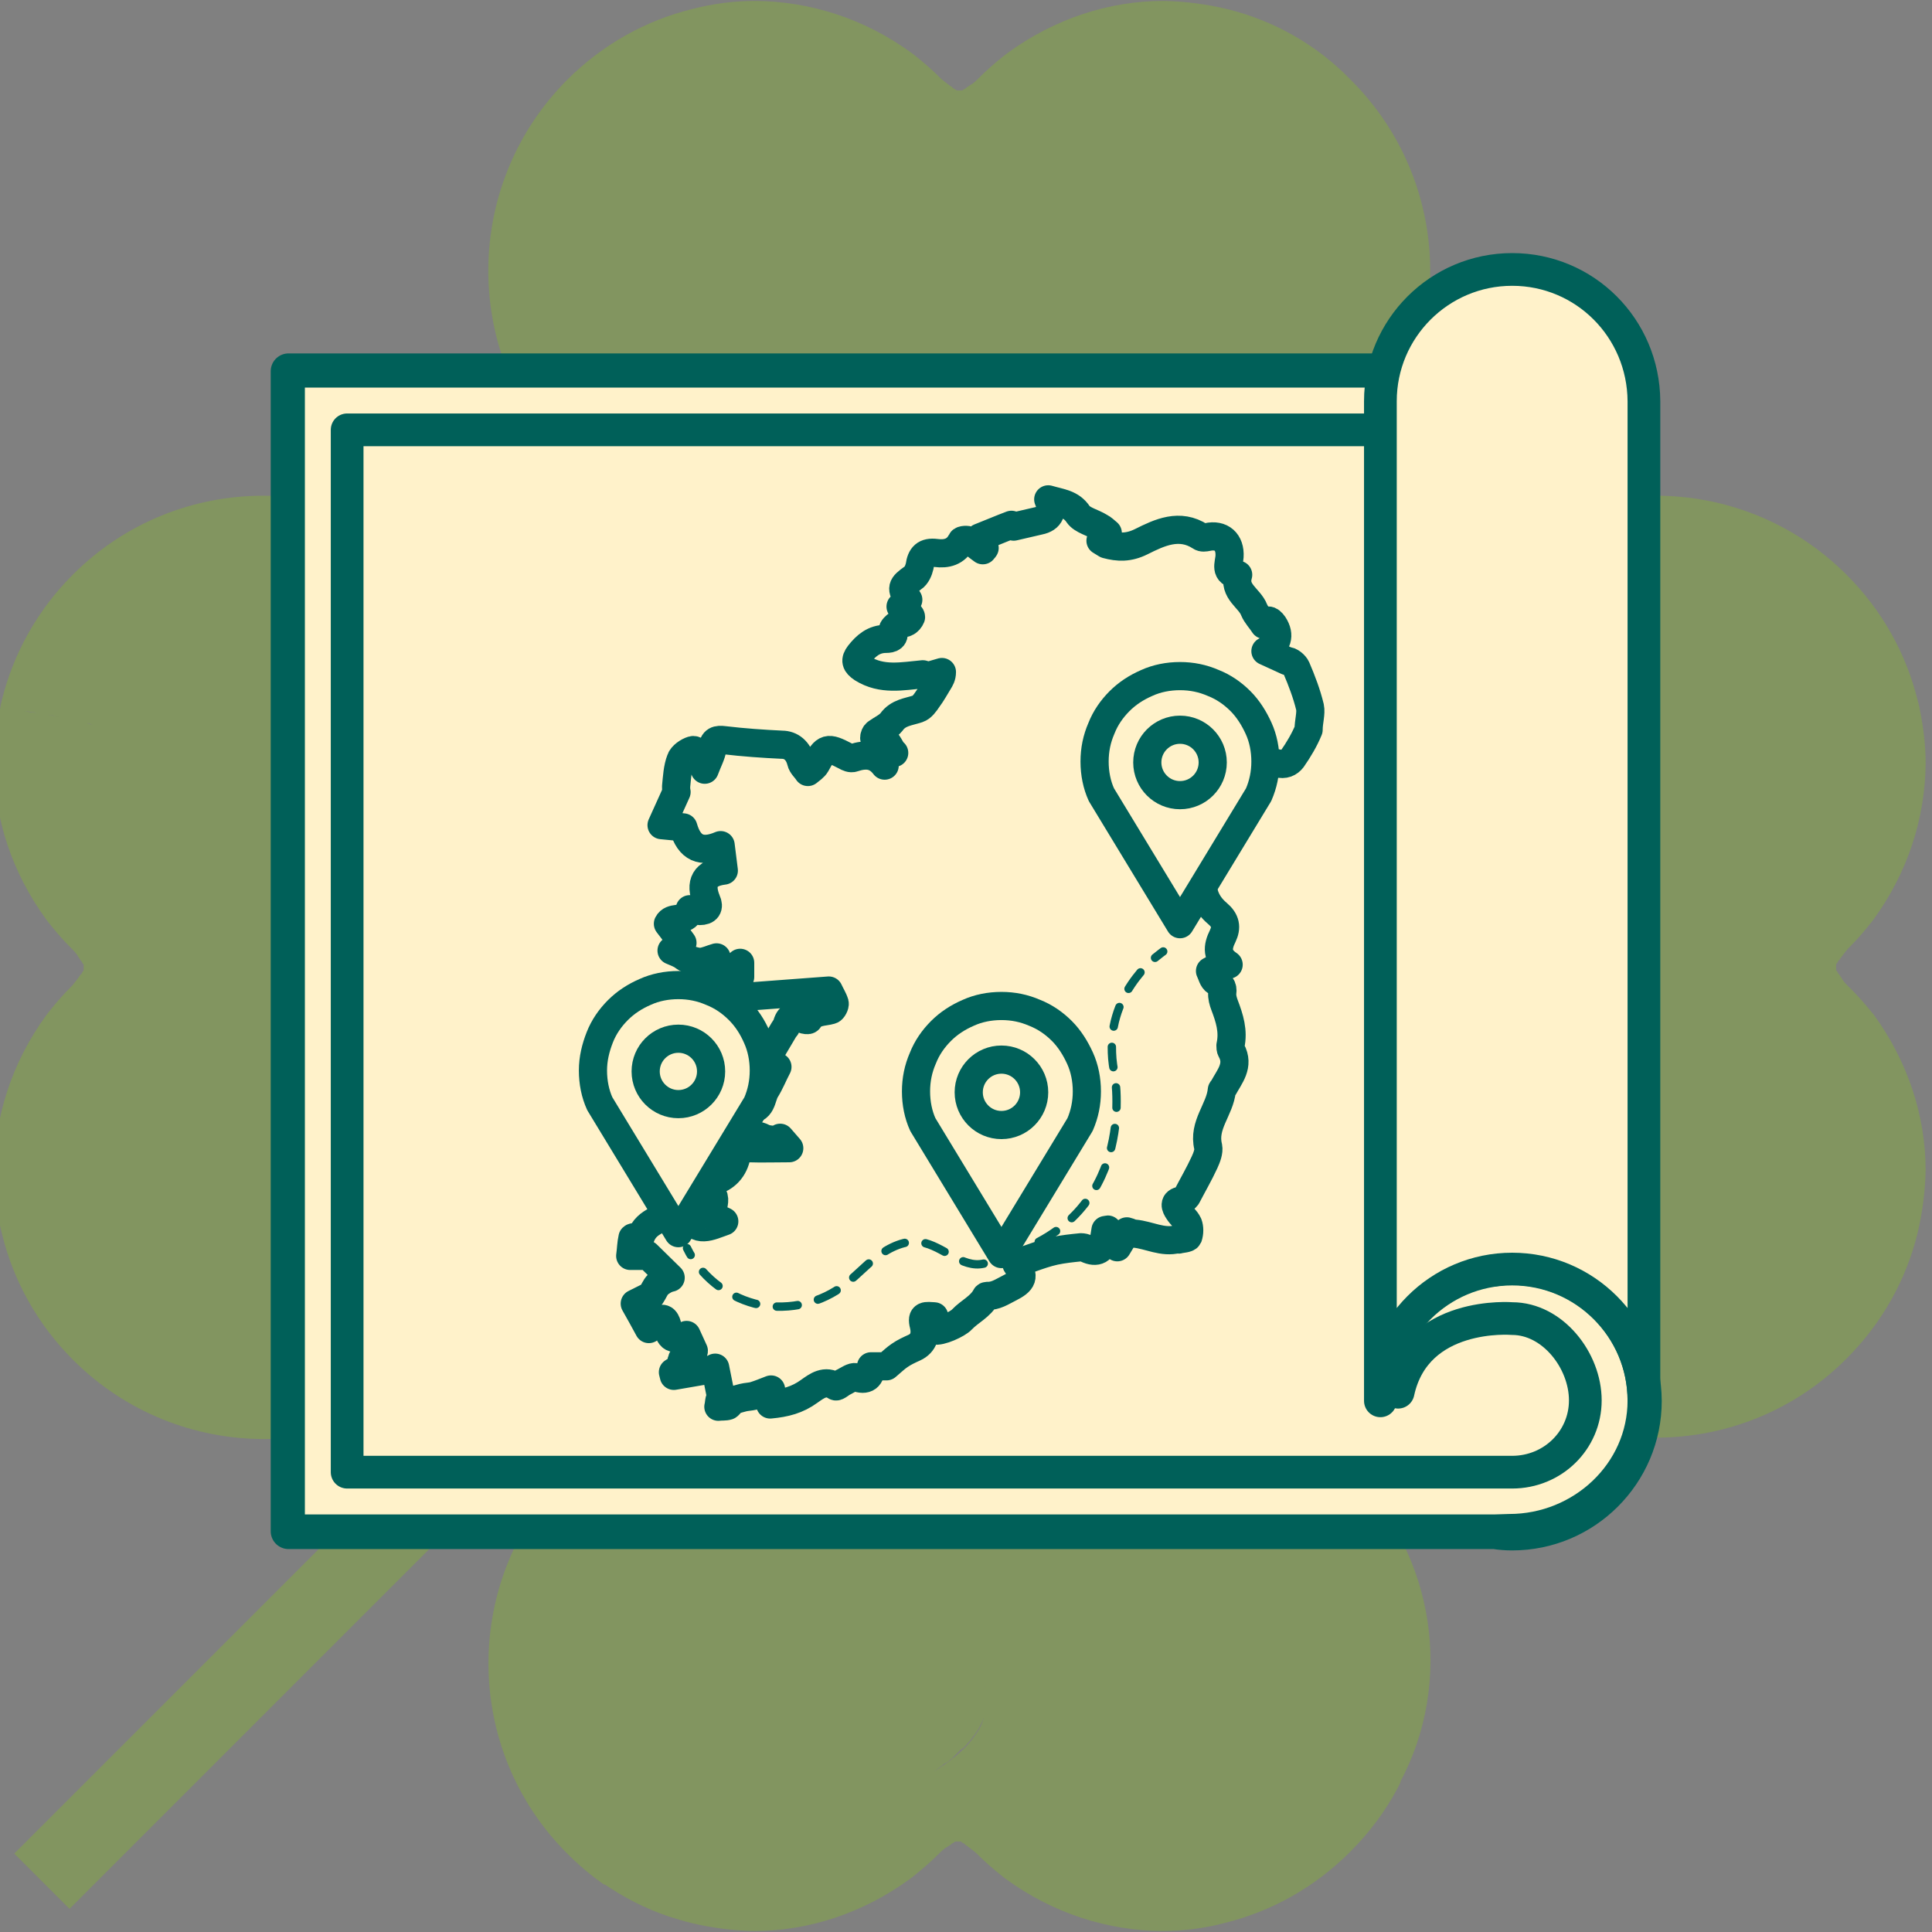
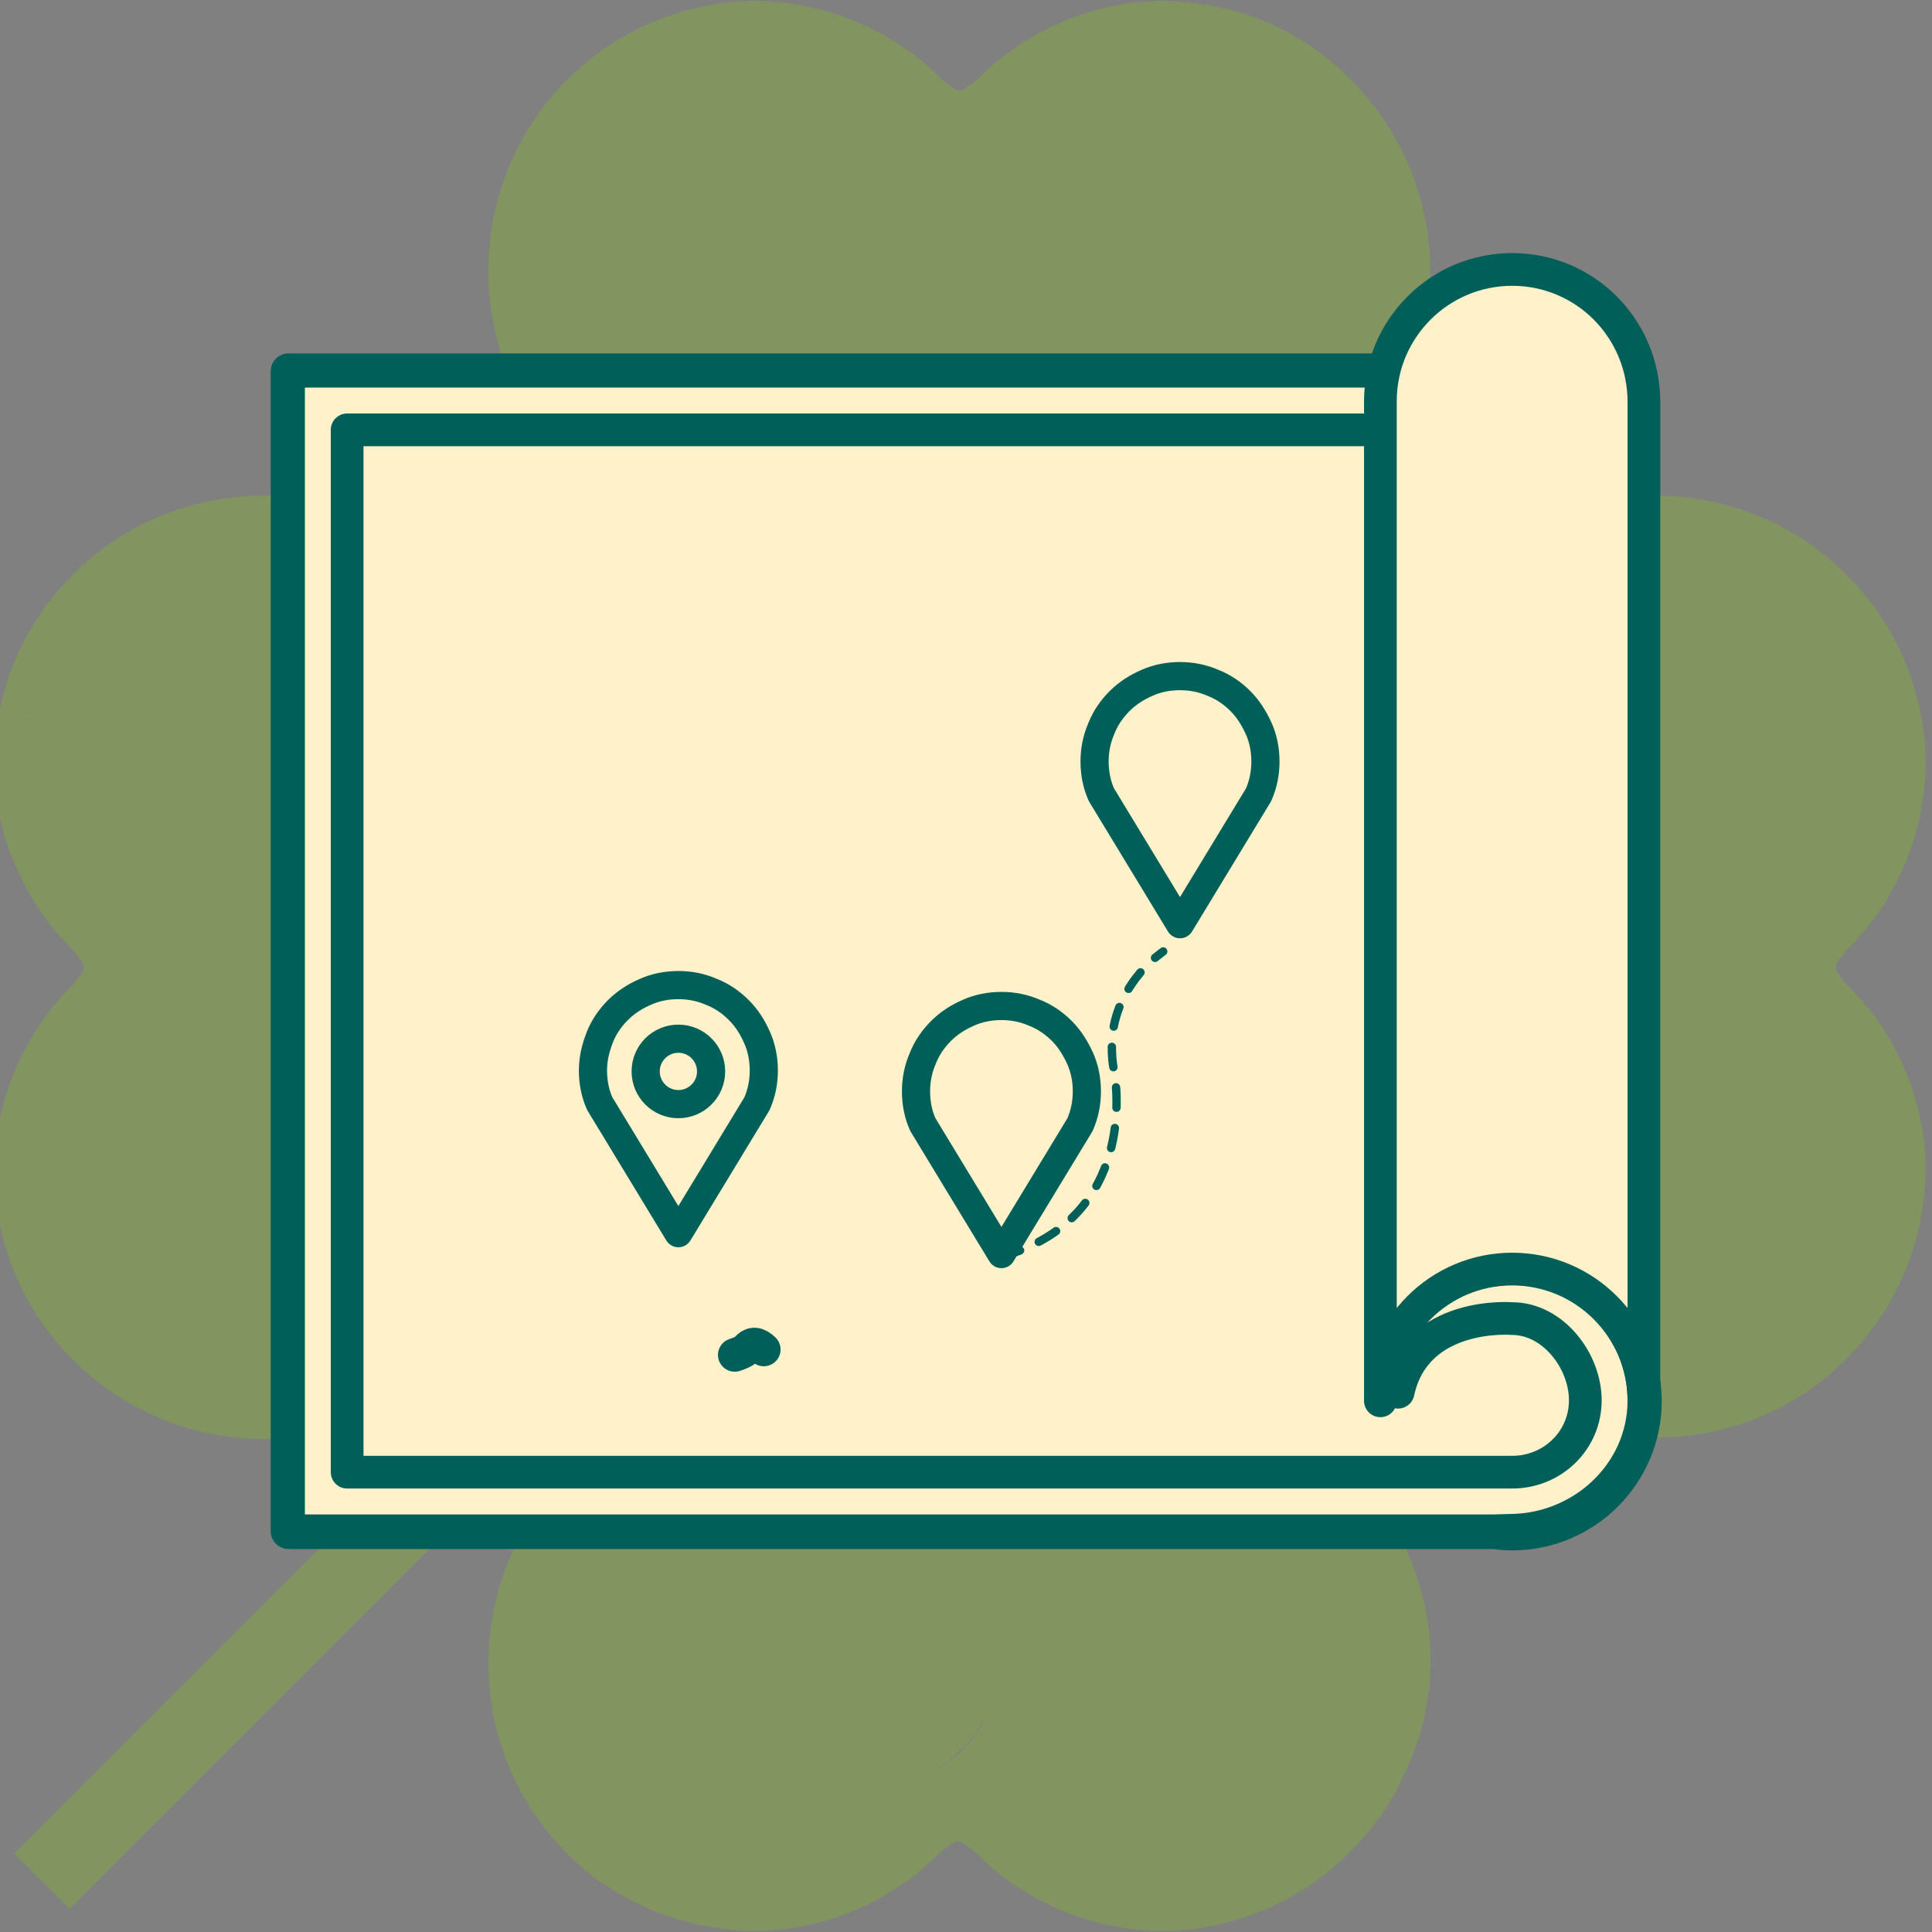
<svg xmlns="http://www.w3.org/2000/svg" version="1.1" id="Layer_1" x="0px" y="0px" viewBox="0 0 425.2 425.2" style="enable-background:new 0 0 425.2 425.2;" xml:space="preserve">
  <rect x="0" y="0" width="425.2" height="425.2" fill="#808080" stroke="none" />
  <style type="text/css">
	.st0{opacity:0.35;}
	.st1{fill:#86BC25;}
	.st2{fill:#FFFFFF;stroke:#006059;stroke-width:7.841;stroke-linecap:round;stroke-linejoin:round;stroke-miterlimit:10;}
	.st3{fill:#FFF2CA;stroke:#006059;stroke-width:7.2;stroke-linecap:round;stroke-linejoin:round;stroke-miterlimit:10;}
	.st4{fill:#86BC25;stroke:#006059;stroke-width:7.38;stroke-linecap:round;stroke-linejoin:round;stroke-miterlimit:10;}
	.st5{fill:#FFF2CA;stroke:#006059;stroke-width:6.2;stroke-linecap:round;stroke-linejoin:round;stroke-miterlimit:10;}
	.st6{fill:none;stroke:#006059;stroke-width:1.845;stroke-linecap:round;stroke-linejoin:round;}
	
		.st7{fill:none;stroke:#006059;stroke-width:1.845;stroke-linecap:round;stroke-linejoin:round;stroke-dasharray:4.484,4.484,4.484,4.484;}
	
		.st8{fill:none;stroke:#006059;stroke-width:1.845;stroke-linecap:round;stroke-linejoin:round;stroke-dasharray:4.484,4.484,4.484,4.484,4.484,4.484;}
	
		.st9{fill:none;stroke:#006059;stroke-width:1.845;stroke-linecap:round;stroke-linejoin:round;stroke-miterlimit:10;stroke-dasharray:4.612,4.612,4.612,4.612,4.612,4.612;}
</style>
  <g class="st0">
    <rect x="-9.2" y="360.9" transform="matrix(0.707 -0.707 0.707 0.707 -245.515 146.28)" class="st1" width="126.1" height="17.2" />
    <path class="st1" d="M122,98.5c0.9,1,1.8,2.1,2.8,3l4.2,4.2c0.1,0.1,0.3,0.3,0.4,0.4l1.4,1.4l55.1,55.1l0,0l22.5,22.5   c0.8,0.8,1.6,1.5,2.4,2.3l0.3,0.3v0.1l0,0l0,0v-0.1l0.2-0.2l0.1-0.1l0.1-0.1c0.8-0.7,1.5-1.4,2.3-2.1l22.5-22.5l0,0l-22.6,22.5   l5.6-5.6l71.6-71.5c0.2-0.2,0.3-0.3,0.5-0.5l1.4-1.4c0.1-0.1,0.3-0.3,0.4-0.4l4.2-4.2c1-1,1.9-2,2.8-3   c20.3-23.3,19.4-58.7-2.8-80.9c-7.7-8-17.2-13.2-27.3-15.7c-4.6-1.1-9.3-1.7-14-1.8c-12,0-24,3.9-34.4,11.5c0,0-3.2,2.4-6.1,5.3   l0,0c-0.1,0.1-0.2,0.2-0.3,0.3l0,0c-0.7,0.7-1.3,1.2-1.9,1.5l0,0l0,0c-0.1,0.1-0.2,0.1-0.3,0.2c0,0-0.1,0-0.1,0.1   c-0.1,0-0.1,0.1-0.2,0.1c0,0-0.1,0-0.1,0.1c0,0-0.1,0-0.1,0.1c0,0-0.1,0-0.1,0.1h-0.1c0,0-0.1,0-0.1,0.1c0,0,0,0-0.1,0   c0,0-0.1,0-0.1,0.1l0,0c-0.1,0-0.1,0-0.1,0.1l0,0c-0.1,0-0.1,0-0.2,0.1l0,0l0,0c-0.1,0-0.1,0-0.1,0c-0.1,0-0.2,0-0.2,0s0,0-0.1,0   h-0.1c-0.1,0-0.1,0-0.1,0l0,0l0,0c0,0,0,0-0.1,0l0,0c0,0,0,0-0.1,0c0,0,0,0-0.1,0s-0.1,0-0.2,0h-0.1l0,0l0,0c-0.1,0-0.1,0-0.2-0.1   l0,0c0,0-0.1,0-0.1-0.1l0,0c0,0-0.1,0-0.1-0.1c0,0,0,0-0.1,0c0,0-0.1,0-0.1-0.1h-0.1c0,0-0.1,0-0.1-0.1c0,0-0.1,0-0.1-0.1   c0,0-0.1,0-0.1-0.1c0,0-0.1-0.1-0.2-0.1c0,0-0.1,0-0.1-0.1c-0.1-0.1-0.2-0.1-0.3-0.2l0,0l0,0c-0.5-0.4-1.1-0.8-1.9-1.5l0,0   c-0.1-0.1-0.2-0.2-0.3-0.3l0,0c-2.9-2.9-6.1-5.3-6.1-5.3c-10.4-7.6-22.4-11.4-34.4-11.5c-4.7,0-9.4,0.6-14,1.8   c-10.1,2.5-19.6,7.7-27.5,15.6C102.7,39.8,101.7,75.2,122,98.5L122,98.5z M211.2,187.7L211.2,187.7L211.2,187.7L211.2,187.7z" />
    <path class="st1" d="M161,238l22.5-22.5c0.8-0.8,1.5-1.6,2.3-2.4l0.3-0.3h0.1l0,0l0,0l0,0h-0.1l-0.3-0.3c-0.7-0.8-1.5-1.6-2.3-2.4   L161,187.6l0,0l-55.2-55.2l-1.3-1.3l-2.1-2.1l-2.5-2.5c-23.2-23.2-60.8-23.2-83.9,0C8.1,134.4,2.9,144,0.4,154.1   c-0.2,0.7-0.3,1.3-0.4,2l0,0c0.4,0,0.9,0.1,1.3,0.1c-0.4,0-0.9-0.1-1.3-0.1l0,0C-0.8,160-1.3,164-1.3,168c0,12,3.9,24,11.5,34.4   c0,0,2.4,3.2,5.3,6.1l0,0c0.1,0.1,0.2,0.2,0.3,0.3l0,0c0.7,0.7,1.2,1.3,1.5,1.9l0,0c0.1,0.1,0.1,0.2,0.2,0.3c0,0,0,0.1,0.1,0.1   c0,0.1,0.1,0.1,0.1,0.2c0,0,0,0.1,0.1,0.1c0,0,0,0.1,0.1,0.1c0,0,0,0.1,0.1,0.1v0.1c0,0,0,0.1,0.1,0.1c0,0,0,0,0,0.1   c0,0,0,0.1,0.1,0.1l0,0c0,0.1,0,0.1,0.1,0.1l0,0c0,0.1,0,0.1,0.1,0.2l0,0l0,0c0,0.1,0,0.1,0,0.1c0,0.1,0,0.2,0,0.2s0,0,0,0.1v0.1   c0,0.1,0,0.1,0,0.1l0,0l0,0c0,0,0,0,0,0.1c0,0,0,0,0,0.1c0,0,0,0,0,0.1s0,0.1,0,0.2v0.1l0,0l0,0c0,0.1,0,0.1-0.1,0.2l0,0   c0,0,0,0.1-0.1,0.1l0,0c0,0,0,0.1-0.1,0.1c0,0,0,0,0,0.1c0,0,0,0.1-0.1,0.1v0.1c0,0,0,0.1-0.1,0.1c0,0,0,0.1-0.1,0.1   c0,0,0,0.1-0.1,0.1c0,0-0.1,0.1-0.1,0.2c0,0,0,0.1-0.1,0.1c-0.1,0.1-0.1,0.2-0.2,0.3l0,0l0,0c-0.4,0.5-0.8,1.1-1.5,1.9l0,0   c-0.1,0.1-0.2,0.2-0.3,0.3l0,0c-2.9,2.9-5.3,6.1-5.3,6.1c-7.6,10.4-11.4,22.4-11.5,34.4c0,4.7,0.6,9.4,1.8,14   c2.5,10.1,7.7,19.6,15.6,27.5c23.2,23.2,60.8,23.2,83.9,0l2.5-2.5l2.1-2.1l1.4-1.4L161,238L161,238z M8.2,156.9   c-0.9-0.1-1.9-0.2-2.8-0.4c-0.6-0.1-1.3-0.2-1.9-0.2c0.6,0.1,1.3,0.1,1.9,0.2C6.3,156.6,7.2,156.7,8.2,156.9c0.3,0,0.5,0.1,0.8,0.1   C8.7,157,8.4,156.9,8.2,156.9z M27,161.5c-0.6-0.2-1.3-0.4-1.9-0.6c-0.9-0.3-1.7-0.6-2.6-0.8c-0.3-0.1-0.6-0.2-0.9-0.3   c-0.4-0.1-0.8-0.2-1.2-0.3c-0.5-0.1-0.9-0.2-1.4-0.4c-0.4-0.1-0.7-0.2-1.1-0.3c-0.6-0.1-1.1-0.3-1.7-0.4c-0.2,0-0.4-0.1-0.7-0.1   c-0.3-0.1-0.5-0.1-0.8-0.2c-0.5-0.1-1.1-0.2-1.6-0.3c-0.8-0.2-1.7-0.3-2.6-0.5c-0.3,0-0.5-0.1-0.8-0.1c0.3,0,0.5,0.1,0.8,0.1   c0.9,0.1,1.7,0.3,2.6,0.5c0.5,0.1,1.1,0.2,1.6,0.3c0.3,0.1,0.5,0.1,0.8,0.2c0.2,0,0.4,0.1,0.7,0.1c0.6,0.1,1.1,0.3,1.7,0.4   c0.4,0.1,0.7,0.2,1.1,0.3c0.5,0.1,0.9,0.2,1.4,0.4c0.4,0.1,0.8,0.2,1.2,0.3c0.3,0.1,0.6,0.2,0.9,0.3c0.9,0.3,1.8,0.5,2.6,0.8   C25.7,161.1,26.3,161.3,27,161.5c0.3,0.1,0.6,0.2,0.9,0.3C27.6,161.7,27.3,161.6,27,161.5z" />
    <path class="st1" d="M406.1,211.1c-0.1,0.2-0.2,0.4-0.2,0.5l0,0C405.9,211.5,406,211.3,406.1,211.1z" />
    <path class="st1" d="M407,217.3L407,217.3c-0.1-0.1-0.2-0.2-0.3-0.3l0,0c-0.7-0.7-1.2-1.3-1.5-1.9l0,0l0,0   c-0.1-0.1-0.1-0.2-0.2-0.3c0,0,0-0.1-0.1-0.1c0-0.1-0.1-0.1-0.1-0.2c0,0,0-0.1-0.1-0.1c0,0,0-0.1-0.1-0.1c0,0,0-0.1-0.1-0.1v-0.1   c0,0,0-0.1-0.1-0.1c0,0,0,0,0-0.1c0,0,0-0.1-0.1-0.1l0,0c0-0.1,0-0.1-0.1-0.1l0,0c0-0.1,0-0.1-0.1-0.2l0,0l0,0c0-0.1,0-0.1,0-0.1   c0-0.1,0-0.2,0-0.2s0,0,0-0.1V213c0-0.1,0-0.1,0-0.1l0,0l0,0c0,0,0,0,0-0.1c0,0,0,0,0-0.1c0,0,0,0,0-0.1s0-0.1,0-0.2v-0.1l0,0l0,0   c0-0.1,0-0.1,0.1-0.2l0,0c0,0,0-0.1,0.1-0.1l0,0c0,0,0-0.1,0.1-0.1l0,0c0,0,0,0,0-0.1c0,0,0-0.1,0.1-0.1v-0.1c0,0,0-0.1,0.1-0.1   c0,0,0-0.1,0.1-0.1c0,0,0-0.1,0.1-0.1c0,0,0.1-0.1,0.1-0.2c0,0,0-0.1,0.1-0.1c0.1-0.1,0.1-0.2,0.2-0.3l0,0c0.4-0.5,0.8-1.1,1.5-1.9   l0,0c0.1-0.1,0.2-0.2,0.3-0.3l0,0c2.9-2.9,5.3-6.1,5.3-6.1c7.6-10.4,11.4-22.4,11.5-34.4c0-4-0.5-8-1.3-11.9   c-0.1-0.7-0.3-1.4-0.5-2.1c-2.5-10.1-7.7-19.6-15.6-27.5c-23.2-23.2-60.8-23.2-83.9,0L320,129l-2.1,2.1l-1.4,1.4l-55.2,55.2l0,0   L238.9,210c-0.8,0.8-1.5,1.6-2.3,2.4l-0.3,0.3h-0.1l0,0l0,0l0,0h0.1l0.3,0.3c0.7,0.8,1.5,1.6,2.3,2.4l22.5,22.5l0,0l55.1,55.1   l1.4,1.4l2.1,2.1l2.5,2.5c23.2,23.2,60.8,23.2,83.9,0c7.9-7.9,13.1-17.4,15.6-27.5c1.1-4.6,1.7-9.3,1.8-13.9c0-12-3.9-24-11.5-34.4   C412.3,223.3,409.9,220.1,407,217.3z" />
    <path class="st1" d="M297.6,324.1l-2.5-2.5L236.5,263l0,0l21.6,21.7l-6.6,6.6l0,0l0,0l0,0l0,0l0,0l6.6-6.6l-46.4-46.4l-0.3-0.3   v-0.1l0,0l0,0v0.1l-0.3,0.3c-0.8,0.7-1.6,1.5-2.4,2.3L186,263l0,0l-21.6,21.6l-33.5,33.5l-1.4,1.4l-2.1,2.1l-2.5,2.5   c-23.2,23.2-23.2,60.8,0,83.9c2.5,2.5,5.2,4.8,8.1,6.8c4.5-1.3,10.5-3,12.7-3.6c1.2-0.4,2.4-0.7,3.6-1.1c1.5-0.4,2.8-0.8,4.2-1.2   c3.9-1.1,7.4-2.2,10.1-3c1.7-0.5,3.1-0.9,4.1-1.2c1-0.3,1.9-0.6,2.8-0.8c1.7-0.5,3.2-1,4.7-1.4c0.3-0.1,0.6-0.2,1-0.3   c0.9-0.3,1.7-0.5,2.5-0.8c1.3-0.4,2.4-0.8,3.4-1.1c0.7-0.2,1.4-0.4,1.9-0.6c0.6-0.2,1.2-0.4,1.6-0.5c0.9-0.3,1.3-0.4,1.3-0.4   c0.1,0,0.1,0,0.2-0.1c0.4-0.1,0.8-0.3,1.1-0.4c0.2-0.1,0.3-0.1,0.5-0.2c0.3-0.1,0.5-0.2,0.8-0.3c0.2-0.1,0.3-0.1,0.5-0.2   s0.5-0.2,0.7-0.3c0.2-0.1,0.3-0.1,0.5-0.2s0.5-0.2,0.7-0.3c0.2-0.1,0.3-0.1,0.5-0.2s0.5-0.2,0.7-0.3c0.2-0.1,0.3-0.1,0.5-0.2   s0.5-0.2,0.7-0.3c0.1-0.1,0.3-0.1,0.4-0.2c0.3-0.1,0.6-0.3,0.9-0.4c0.1,0,0.2-0.1,0.3-0.1c0.3-0.1,0.6-0.3,0.9-0.4   c0.1-0.1,0.3-0.1,0.4-0.2c0.2-0.1,0.4-0.2,0.6-0.3c0.1-0.1,0.3-0.1,0.4-0.2c0.2-0.1,0.4-0.2,0.6-0.3c0.1-0.1,0.3-0.1,0.4-0.2   c0.2-0.1,0.4-0.2,0.5-0.3c0.1-0.1,0.3-0.1,0.4-0.2c0.2-0.1,0.4-0.2,0.5-0.3c0.1-0.1,0.3-0.1,0.4-0.2c0.2-0.1,0.4-0.2,0.6-0.3   c0.1-0.1,0.2-0.1,0.3-0.2c0.3-0.1,0.5-0.3,0.8-0.4c0.1,0,0.1-0.1,0.2-0.1c0.3-0.1,0.5-0.3,0.7-0.4c0.1-0.1,0.2-0.1,0.3-0.2   c0.2-0.1,0.3-0.2,0.5-0.3c0.1-0.1,0.2-0.1,0.3-0.2c0.2-0.1,0.3-0.2,0.5-0.3c0.1-0.1,0.2-0.1,0.3-0.2s0.3-0.2,0.4-0.3   c0.1-0.1,0.2-0.1,0.3-0.2s0.3-0.2,0.4-0.3c0.1-0.1,0.2-0.1,0.3-0.2c0.2-0.1,0.3-0.2,0.4-0.3c0.1-0.1,0.2-0.1,0.2-0.2   c0.2-0.1,0.4-0.3,0.6-0.4c0,0,0,0,0.1,0c0.2-0.1,0.4-0.3,0.6-0.4c0.1-0.1,0.1-0.1,0.2-0.2c0.1-0.1,0.3-0.2,0.4-0.3   c0.1-0.1,0.2-0.1,0.2-0.2c0.1-0.1,0.2-0.2,0.3-0.3c0.1-0.1,0.2-0.1,0.2-0.2c0.1-0.1,0.2-0.2,0.3-0.3c0.1-0.1,0.1-0.1,0.2-0.2   c0.1-0.1,0.2-0.2,0.3-0.3c0.1-0.1,0.1-0.1,0.2-0.2c0.1-0.1,0.2-0.2,0.3-0.3c0.1,0,0.1-0.1,0.2-0.1c0.2-0.1,0.3-0.3,0.5-0.4l0,0   c0.2-0.2,0.4-0.4,0.6-0.6c0-0.1,0.1-0.1,0.1-0.2c0.2-0.2,0.4-0.4,0.6-0.6c0.1-0.2,0.3-0.3,0.4-0.5c0.2-0.3,0.4-0.6,0.6-0.8l0,0   c0.4-0.6,0.8-1.1,1.1-1.7c0.2-0.4,0.4-0.8,0.6-1.2c0-0.1,0-0.1,0.1-0.2c0.1-0.2,0.2-0.5,0.3-0.7c0.1-0.3,0.2-0.5,0.2-0.8   c0-0.1,0.1-0.3,0.1-0.4c0,0.1-0.1,0.3-0.1,0.4c0.2-0.7,0.3-1.4,0.3-2.1v0.1v-0.1c0-0.4,0-0.9,0-1.3c0-0.2,0-0.3-0.1-0.5   c0-0.3-0.1-0.6-0.1-0.9c0-0.1,0-0.2,0-0.2c0,0.1,0,0.2,0,0.2c0-0.2-0.1-0.4-0.1-0.5c0,0.1,0.1,0.2,0.1,0.3c0-0.1-0.1-0.2-0.1-0.3   c-0.1-0.3-0.2-0.6-0.3-0.9c-0.1-0.1-0.1-0.3-0.2-0.4c-0.2-0.4-0.4-0.9-0.6-1.3c-2-4.1-6-7.4-9.4-9.8c-1.1-0.8-2.2-1.4-3.1-2   c-0.3-0.2-0.5-0.3-0.7-0.4s-0.3-0.2-0.4-0.2c-0.1-0.1-0.3-0.1-0.4-0.2c-0.1,0-0.1-0.1-0.2-0.1c-0.1,0-0.2-0.1-0.3-0.1   c-0.1-0.1-0.2-0.1-0.3-0.2c0,0-0.1,0-0.1-0.1c0,0,0.1,0,0.1,0.1c-0.1,0-0.1-0.1-0.2-0.1c0,0,0,0,0.1,0c0,0,0,0-0.1,0   s-0.1-0.1-0.2-0.1h-0.1c-0.1,0-0.1,0-0.1,0c-0.2-0.1-0.4-0.2-0.7-0.3c-3.2-1.6-6.2-3.1-9-4.6c-1.8-1-3.5-1.9-5.1-2.8   c-3.2-1.8-5.9-3.4-8.3-5c-1.2-0.8-2.2-1.5-3.2-2.3c-0.2-0.1-0.3-0.3-0.5-0.4c-0.1-0.1-0.2-0.2-0.3-0.2c-5.5-4.4-7.6-7.6-7.6-7.6   c-0.5-0.6-0.8-1.2-1.2-1.7c-0.1-0.1-0.1-0.2-0.2-0.3c-0.3-0.6-0.6-1.1-0.8-1.6c0-0.1-0.1-0.2-0.1-0.3c-0.2-0.5-0.3-1-0.4-1.6   c-0.2-1.3-0.2-2.6,0.1-3.9c0.1-0.5,0.3-1,0.4-1.4c0-0.1,0-0.1,0.1-0.2c0.2-0.5,0.4-1,0.7-1.5c0.9-1.6,2.1-3.1,3.6-4.5   c0.4-0.4,0.8-0.8,1.3-1.2c0.3-0.2,0.5-0.5,0.8-0.7c0.7-0.6,1.5-1.2,2.3-1.8c0.3-0.2,0.7-0.5,1-0.7c1.1-0.7,2.2-1.4,3.4-2.1   s2.3-1.3,3.5-1.9c0.6-0.3,1.2-0.6,1.8-0.9c1-0.5,2-1,3-1.4c10.4-4.7,20.8-7.3,20.8-7.3c0.8-0.2,1.6-0.5,2.4-0.7   c2.6-0.7,5.5-1.3,8.6-1.9c0.2,0,0.4-0.1,0.6-0.1c0.2,0,0.5-0.1,0.7-0.1s0.4-0.1,0.6-0.1c0.2,0,0.5-0.1,0.7-0.1s0.5-0.1,0.7-0.1   s0.4-0.1,0.7-0.1s0.5-0.1,0.8-0.1c0.2,0,0.4-0.1,0.6-0.1c0.2,0,0.5-0.1,0.8-0.1c0.2,0,0.4-0.1,0.7-0.1s0.6-0.1,0.8-0.1   s0.4-0.1,0.6-0.1c0.3,0,0.7-0.1,1-0.1c0.2,0,0.3,0,0.5-0.1c0.4-0.1,0.8-0.1,1.3-0.2c0.1,0,0.1,0,0.2,0c0.4-0.1,0.8-0.1,1.2-0.2   c0.1,0,0.2,0,0.4-0.1c0.4,0,0.7-0.1,1.1-0.1c0.2,0,0.3,0,0.5-0.1c0.3,0,0.7-0.1,1-0.1c0.2,0,0.3,0,0.5-0.1c0.3,0,0.7-0.1,1-0.1   c0.2,0,0.4,0,0.5-0.1c0.4,0,0.8-0.1,1.1-0.1c0.2,0,0.3,0,0.5-0.1c0.3,0,0.5-0.1,0.8-0.1s0.5-0.1,0.8-0.1c0.2,0,0.3,0,0.5-0.1   c0.4,0,0.8-0.1,1.1-0.1c0.2,0,0.4,0,0.6-0.1c0.4,0,0.7-0.1,1.1-0.1c0.2,0,0.3,0,0.5-0.1c0.4,0,0.8-0.1,1.2-0.1c0.1,0,0.2,0,0.3,0   c2.7-0.3,5.5-0.6,8.3-0.9l0,0c-2.8,0.3-5.5,0.6-8.1,0.9c-0.1,0-0.2,0-0.3,0c-0.4,0-0.8,0.1-1.2,0.1c-0.2,0-0.3,0-0.5,0.1   c-0.4,0-0.7,0.1-1.1,0.1c-0.2,0-0.4,0-0.6,0.1c-0.4,0-0.8,0.1-1.1,0.1c-0.2,0-0.3,0-0.5,0.1c-0.3,0-0.5,0.1-0.8,0.1   s-0.5,0.1-0.8,0.1c-0.2,0-0.3,0-0.5,0.1c-0.4,0-0.8,0.1-1.1,0.1c-0.2,0-0.4,0-0.5,0.1c-0.3,0-0.7,0.1-1,0.1c-0.2,0-0.3,0-0.5,0.1   c-0.3,0-0.7,0.1-1,0.1c-0.2,0-0.3,0-0.5,0.1c-0.4,0-0.7,0.1-1.1,0.1c-0.1,0-0.2,0-0.4,0.1c-0.4,0.1-0.8,0.1-1.2,0.2   c-0.1,0-0.1,0-0.2,0c-0.4,0.1-0.8,0.1-1.3,0.2c-0.2,0-0.3,0-0.5,0.1c-0.3,0-0.7,0.1-1,0.1c-0.2,0-0.4,0.1-0.6,0.1   c-0.3,0-0.6,0.1-0.8,0.1s-0.4,0.1-0.7,0.1s-0.5,0.1-0.8,0.1c-0.2,0-0.4,0.1-0.6,0.1c-0.3,0-0.5,0.1-0.8,0.1c-0.2,0-0.4,0.1-0.7,0.1   c-0.2,0-0.5,0.1-0.7,0.1s-0.5,0.1-0.7,0.1s-0.4,0.1-0.6,0.1c-0.2,0-0.5,0.1-0.7,0.1s-0.4,0.1-0.6,0.1c-4.3,0.8-8,1.7-11.1,2.6   c0,0-10.4,2.6-20.8,7.3c-1,0.4-2,0.9-3,1.4c-0.6,0.3-1.2,0.6-1.8,0.9c-2.4,1.2-4.7,2.6-6.9,4.1c-0.3,0.2-0.7,0.5-1,0.7   c-0.8,0.6-1.6,1.2-2.3,1.8c-0.3,0.2-0.5,0.5-0.8,0.7c-0.4,0.4-0.9,0.8-1.3,1.2c-5.1,4.9-7.1,10.7-2.2,17.1c0,0,2.1,3.2,7.6,7.6   c0.1,0.1,0.2,0.2,0.3,0.2c0.2,0.1,0.3,0.3,0.5,0.4c3.8,2.9,9.3,6.2,16.5,10c2.7,1.4,5.7,3,9,4.6c0.2,0.1,0.4,0.2,0.7,0.3   c0,0,0.5,0.2,1.3,0.7c0.1,0.1,0.3,0.1,0.4,0.2c0.1,0.1,0.3,0.2,0.4,0.2c0.2,0.1,0.5,0.3,0.7,0.4c3.7,2.1,9.8,6.4,12.6,11.8   c1.5,2.9,1.9,6.2,0.5,9.7c-0.2,0.4-0.3,0.8-0.6,1.2c-0.3,0.6-0.7,1.1-1.1,1.7l0,0c-0.2,0.3-0.4,0.5-0.6,0.8   c-0.1,0.2-0.3,0.3-0.4,0.5c-0.4,0.5-0.8,0.9-1.3,1.4c-4.5,4.4-12.5,9-25.5,13.5c0,0-7.4,2.4-19.3,5.9c-3.7,1.1-12.2,3.6-22,6.5   c-2.3,0.7-8.3,2.4-12.7,3.6c4.6,3.2,9.5,5.7,14.6,7.4c1.6,0.5,3.2,1,4.8,1.4c4.6,1.1,9.2,1.7,13.9,1.8c12,0,24-3.9,34.4-11.5   c0,0,3.2-2.4,6.1-5.3l0,0c0.1-0.1,0.2-0.2,0.3-0.3l0,0c0.7-0.7,1.3-1.2,1.9-1.5l0,0l0,0c0.1-0.1,0.2-0.1,0.3-0.2c0,0,0.1,0,0.1-0.1   c0.1,0,0.1-0.1,0.2-0.1c0,0,0.1,0,0.1-0.1c0,0,0.1,0,0.1-0.1c0,0,0.1,0,0.1-0.1h0.1c0,0,0.1,0,0.1-0.1c0,0,0,0,0.1,0   c0,0,0.1,0,0.1-0.1l0,0c0.1,0,0.1,0,0.1-0.1l0,0c0.1,0,0.1,0,0.2-0.1l0,0l0,0c0.1,0,0.1,0,0.1,0c0.1,0,0.2,0,0.2,0s0,0,0.1,0h0.1   l0,0c0.1,0,0.1,0,0.1,0l0,0l0,0l0,0c0,0,0,0,0.1,0c0,0,0,0,0.1,0c0,0,0,0,0.1,0s0.1,0,0.2,0h0.1l0,0l0,0c0.1,0,0.1,0,0.2,0.1l0,0   c0,0,0.1,0,0.1,0.1l0,0c0,0,0.1,0,0.1,0.1c0,0,0,0,0.1,0c0,0,0.1,0,0.1,0.1h0.1c0,0,0.1,0,0.1,0.1c0,0,0.1,0,0.1,0.1   c0,0,0.1,0,0.1,0.1c0,0,0.1,0.1,0.2,0.1c0,0,0.1,0,0.1,0.1c0.1,0.1,0.2,0.1,0.3,0.2l0,0l0,0c0.5,0.4,1.1,0.8,1.9,1.5l0,0   c0.1,0.1,0.2,0.2,0.3,0.3l0,0c2.9,2.9,6.1,5.3,6.1,5.3c10.4,7.6,22.4,11.4,34.4,11.5c4.7,0,9.4-0.6,13.9-1.8   c10.1-2.5,19.6-7.7,27.5-15.6c4.3-4.3,7.8-9,10.5-14.1c0.2-0.4,0.4-0.8,0.6-1.2c0-0.1,0-0.1,0-0.2   C319.8,370.3,316.1,342.6,297.6,324.1z M216.6,379.4c0.1-0.2,0.2-0.5,0.3-0.7C216.8,378.9,216.7,379.1,216.6,379.4z M217.4,374.4   c0-0.2,0-0.3-0.1-0.5C217.4,374.1,217.4,374.2,217.4,374.4z M216.8,371.6c0-0.1-0.1-0.3-0.2-0.4   C216.7,371.3,216.8,371.4,216.8,371.6z M201.8,357.1c-0.1,0-0.2-0.1-0.2-0.1S201.7,357.1,201.8,357.1z M200.8,356.6L200.8,356.6   L200.8,356.6z M166.1,333.4c-0.5-0.6-0.8-1.2-1.2-1.7C165.3,332.2,165.7,332.8,166.1,333.4z M164.7,331.3c-0.3-0.6-0.6-1.1-0.8-1.6   C164.2,330.2,164.4,330.8,164.7,331.3z M163.9,329.4c-0.2-0.5-0.3-1-0.4-1.6C163.5,328.3,163.7,328.8,163.9,329.4z M163.6,323.9   c0.1-0.5,0.3-1,0.4-1.4C163.8,323,163.7,323.5,163.6,323.9z M164.1,322.3c0.2-0.4,0.3-0.8,0.5-1.1c0.1-0.1,0.1-0.2,0.2-0.3   C164.5,321.3,164.3,321.8,164.1,322.3z M196.7,316.8L196.7,316.8L196.7,316.8L196.7,316.8L196.7,316.8L196.7,316.8L196.7,316.8   L196.7,316.8L196.7,316.8z M196.7,316.7L196.7,316.7L196.7,316.7L196.7,316.7L196.7,316.7L196.7,316.7L196.7,316.7z" />
  </g>
  <path class="st2" d="M332.8,279.2c-1.3,0-2.6,0.1-3.8,0.3V81.7H63.5v255.3H329l0,0c1.2,0.2,2.5,0.3,3.8,0.3c16,0,29-13,29-29  C361.7,292.2,348.8,279.2,332.8,279.2z" />
  <g>
    <path class="st3" d="M329,336.9L329,336.9H63.5V81.7H329v197.8c1.2-0.2,2.5-0.3,3.8-0.3c16,0,29,13,29,29c0,16-13.6,28.6-29.6,28.6   L329,336.9z" />
    <path class="st3" d="M316,279.5V94.6H76.4V324H329h3.8c8.9,0,16.1-7,16.1-15.8s-7.2-18-16.1-18c0,0-21.2-1.8-25.1,16.2l-2.5-21.2    M316.4,281.3c0.1,0.1,0.3,0.2,0.4,0.3C316.6,281.5,316.5,281.4,316.4,281.3z" />
  </g>
  <path class="st3" d="M332.8,59.3c-16,0-29,13-29,29v220c0-16,13-29,29-29s29,13,29,29v-220C361.7,72.2,348.8,59.3,332.8,59.3z" />
-   <path class="st4" d="M153,169.9c0.2,1.3,0.4,2.7,0.5,4c0,0.5-0.1,0.9-0.3,1.4c-0.1,0.3-0.2,0.6-0.2,0.8c0.2,0,0.4,0,0.6,0  c0.6,0,1.1,0.1,1.3,0.1c0.3,1.5,0.7,2.9,0.8,4.3c0.1,0.5-0.5,1-0.7,1.6c-0.5-0.3-1.4-0.7-1.3-1" />
  <path class="st4" d="M161.7,298.2c0.9-0.3,2-0.7,2.6-1.3c1.3-1.5,2.4-1.2,3.8,0.1" />
-   <path class="st5" d="M288.3,155.6c-0.7-2.9-1.8-5.8-3-8.6c-0.3-0.7-1.4-1.6-2-1.5l-4.8-2.2c2.7-1.4,3.3-3.5,1.8-5.8  c-0.9-1.3-1.6-1.2-2.1,0c-0.7-1.1-1.7-2.1-2.2-3.3c-1-2.6-4.6-4-3.5-7.7c-3.1-0.3-2-2.4-1.9-4c0.2-3.2-1.8-5-4.9-4.3  c-0.5,0.1-1.1,0.2-1.5-0.1c-4.6-3-9-0.9-13,1.1c-2.8,1.4-5.1,1.3-7.7,0.6l-1.3-0.8c0.6-0.4,1.1-1.2,1.6-1.7c-0.6-0.5-1.1-1-1.7-1.3  c-1.6-1-3.9-1.5-4.8-2.8c-1.6-2.4-3.9-2.5-6.6-3.3c1.1,2.6,0.5,4.2-2,4.7l-5.6,1.3c0-0.2-0.3-0.3-0.5-0.4c-2.4,0.9-4.7,1.9-7,2.8  c0.5,1,0.8,1.7,1.1,2.3c-0.1,0.2-0.3,0.3-0.4,0.5c-1-0.7-1.9-1.5-2.9-2.1c-0.5-0.3-1.7-0.2-1.8,0.1c-1.2,2.4-3.3,2.9-5.6,2.6  c-2.4-0.3-3.3,0.7-3.6,2.9c-0.2,0.9-0.7,2.1-1.5,2.6c-2.5,1.8-2.7,2.2-1,4.8c-0.5,0.4-1,0.9-1.7,1.5c0.6,0.5,1.1,0.8,1.5,1.2  c0.3,0.3,0.8,0.8,0.8,1.1c-0.2,0.5-0.6,1-1.1,1.2c-0.5,0.3-1.3,0.1-1.8,0.4c-0.5,0.3-1.2,1-1.1,1.3c0.6,1.6-0.4,1.9-1.5,1.9  c-2.7,0-4.4,1.5-5.9,3.4c-1,1.3-0.8,2.1,0.7,3.1c4.3,2.7,8.8,1.7,13.3,1.3c0.6,0.2,1.2,0.3,1.8,0.2c0.8-0.2,1.6-0.5,2.4-0.7  c0,1-0.4,1.6-0.7,2.1c-0.8,1.3-1.5,2.6-2.4,3.8c-0.6,0.9-1.3,1.9-2.2,2.2c-2.1,0.7-4.3,0.8-5.8,2.9c-0.8,1-2.2,1.6-3.3,2.4  c-0.3,0.2-0.5,0.7-0.5,1.1c0,0.2,0.6,0.7,0.8,0.7c2.4-0.8,2.3,1.5,3.6,2.6c-1.2,0.2-2,0.4-3,0.5c0.3,0.9,0.6,1.6,0.9,2.3  c-1.9-2.5-4.2-2.6-6.9-1.7c-0.5,0.2-1.2-0.1-1.7-0.4c-4-2.1-4.5-1.9-6.5,1.8c-0.4,0.7-1.2,1.2-1.8,1.7c-0.5-0.8-1.3-1.4-1.5-2.3  c-0.6-2.4-2.2-3.7-4.2-3.7c-4.2-0.2-8.5-0.5-12.7-1c-1.6-0.2-2.4,0-2.6,1.8c-0.2,1.4-1,2.8-1.7,4.7c-0.2-0.8-0.4-1-0.3-1.2  c0.2-1-1.4-3.4-2.4-3.1c-1,0.3-2.3,1.2-2.6,2.1c-0.7,1.8-0.8,3.9-1,5.9c0,0.4,0,0.8,0.1,1.2l-3.3,7.3c1.9,0.2,3.3,0.3,4.8,0.5  c1.3,4.6,4,5.7,8.2,3.9l0.7,5.6c-4.1,0.5-5.4,2.7-3.8,6.6c0.7,1.5,0.1,2.3-1.5,2.3c-0.7,0-1.5-0.3-2.2-0.4c0,0.3-0.1,0.5-0.2,0.7  c-0.1,0.1-0.1,0.3-0.2,0.4c0,0.1-0.1,0.1-0.1,0.2c-1.1,1.3-3.5,0.3-4.3,1.9c0.5,0.7,1.1,1.4,1.6,2.1c0.6,0.7,1.1,1.4,1.6,2.1  c-1,0.8-1.7,1.2-2.4,1.7c0.7,0.3,1.5,0.6,2.2,1c0.5,0.3,0.9,0.7,1.5,0.9c0.9,0.3,1.8,0.6,2.7,0.6c1.2-0.1,2.4-0.7,3.5-1  c-0.4,0.9-1.2,1.3-1.4,1.8c-0.3,0.8-0.4,2.2,0.1,2.6c1.4,1.2,3.4,0.7,4.5-0.9c0.5-0.7,1.1-1.3,2-2.3c0,1.5,0,2.3,0,3.1  c-0.2-0.1-0.4-0.2-0.6-0.3c-0.7,1.4-1.3,2.8-2,4.2c0.2,0.2,0.3,0.5,0.5,0.7c7.3-0.5,14.6-1.1,21.6-1.6c0.4,0.9,1,1.8,1.3,2.8  c0.1,0.4-0.4,1.4-0.8,1.5c-1.7,0.5-3.7,0.2-4.9,2.1c-0.1,0.2-0.9,0.1-1.3-0.1c-1.9-1.2-3.1-0.8-3.6,1.5c-0.1,0.3-0.4,0.5-0.5,0.7  c-1.5,2.5-2.9,4.9-4.5,7.7c1.4,0.3,2.2,0.5,3,0.6c-0.9,1.7-1.6,3.5-2.6,5.1c-1,1.6-0.7,4.7-4.1,4.2c-0.3,0-0.6,0.6-0.9,0.9  c-1.4,1.6-2.8,3.2-4.3,4.7c-1.3,1.2-2.8,2.3-4.2,3.4c0.1,0.3,0.3,0.5,0.4,0.8c2-0.9,4.1-1.8,6.1-2.6c2.1-0.8,4-2.2,6.5-0.9  c1,0.5,2.4,0.4,3.6,0.6c0-0.2,0.1-0.4,0.1-0.6c0.6,0.7,1.2,1.4,2,2.3c-3.1,0-6,0.1-9,0c-1.6-0.1-2.4,0.6-2.7,2.1  c-0.7,2.9-2.8,4.8-5.7,5.3c-0.7,0.1-1.4,0.4-2.3,0.7c1.3,1.1,2.8,1.7,3.1,2.7c0.3,1.1-0.4,2.6-0.6,4c0.8,0.4,1.7,0.7,2.9,1.3  c-3.2,1.1-6.1,2.8-7.9-1.3c-2.4,2.7-2.7,2.7-4.4-0.2c-0.9,0.5-1.8,0.9-2.7,1.3c-1.5,0.8-2.7,1.7-3.4,3.6c-0.5,0-1.2,0-1.6,0.1  c-0.1,0-0.2,0.1-0.2,0.1c-0.3,1.3-0.3,2.6-0.5,4c0.9,0,1.7,0,2.6,0c0.4,0,0.7-0.3,1.1-0.3l5.2,5.1c-1,0.2-2,0.8-2.8,1.5  c-0.6,0.6-0.9,1.5-1.5,2.4c-1,0.5-2.2,1.1-3.6,1.8c1.1,1.9,2,3.6,3.1,5.6c0.6-0.6,1.3-1.2,1.9-1.7c0.4-0.3,1-0.7,1.3-0.5  c0.4,0.1,0.7,0.8,0.8,1.2c0.5,3.2,1.3,3.6,4.3,2.3l1.6,3.5c0,0.3-0.7,0.9-1,1c-1.7,0.1-1.9,1.2-1.7,2.5c-0.7,0.4-1.3,0.8-1.9,1.2  c0.1,0.3,0.1,0.5,0.2,0.8c2.9-0.5,5.8-1,8.7-1.5c0.1,0,0.3-0.1,0.4-0.3l1.3,6.5c-0.5,0.4-0.4,1.4-0.6,2.1c0.7-0.1,1.5,0,2.1-0.2  c0.4-0.2,0.6-0.9,1.1-1.1c0.7-0.3,1.4-0.5,2.2-0.7c0.8-0.2,1.6-0.2,2.4-0.4c1.3-0.4,2.5-0.9,3.8-1.4c-0.1,1.2-0.1,2.1-0.2,3.3  c3.3-0.3,6-1,8.6-2.9c1.7-1.2,3.5-2.6,5.8-1.1c0.3,0.2,1.2-0.7,1.9-1c0.8-0.4,1.9-1.2,2.5-1c2.4,0.9,3.4,0,3.4-2.4  c1.5,0,2.8,0,3.4,0c1.3-1.1,2-1.8,2.9-2.4c1-0.7,2.1-1.2,3.2-1.7c2.2-1,2.6-3,2.1-5c-0.6-2.3,0.5-2,2.3-1.9c-1.1,1.3-1.9,2.4,0,3.1  c1.3,0.4,5.2-1.4,6.1-2.4c1.7-1.8,4.1-2.8,5.3-5.1c0,0,0.1-0.1,0.2-0.1c1.9,0.1,3.3-0.9,4.9-1.7c3-1.5,3.5-2.5,1.6-5.3  c1.1-0.5,2.2-1,3.2-1.3c1.7-0.6,3.4-1.2,5.2-1.6c1.9-0.4,3.8-0.6,5.8-0.8c0.4,0,0.9,0.1,1.2,0.3c2.3,1.1,3.7,0.3,3.9-2.2  c0.1-0.6,0.2-1.2,0.3-1.9c0.2,0,0.4-0.1,0.5-0.1c0.6,1.1,1.2,2.2,2.1,3.9c0.9-1.5,1.5-2.5,2.1-3.5c0.5,0.1,1.1,0.5,1.7,0.5  c3.2,0.3,6.2,2.1,9.5,1.2c0.1,0,0.1,0.1,0.2,0.1c0.7-0.2,1.9-0.2,2.1-0.6c0.3-0.9,0.3-2,0-2.8c-0.5-1.1-1.6-1.9-2.2-2.9  c-0.6-0.9-1.1-2,0.7-2.3c0.4-0.1,0.9-0.5,1.2-0.9c1.3-2.5,2.7-4.9,3.9-7.5c0.5-1.1,1-2.4,0.8-3.4c-1.2-4.8,2.6-8.2,3-12.5  c0-0.1,0.2-0.2,0.3-0.4c1.4-2.6,3.6-5,1.8-8.3c-0.2-0.3-0.2-0.8-0.2-1.1c0.7-3.2-0.2-6-1.3-8.9c-0.3-0.8-0.6-1.8-0.5-2.7  c0.2-1.4-0.4-1.8-1.4-2.5c-0.7-0.4-0.9-1.5-1.3-2.3c0.9-0.5,1.8-1,2.8-1.4c0.4-0.2,0.8,0,1.3,0c-2.7-1.8-2.5-3.9-1.3-6.3  c0.9-1.9,0.7-3.4-1.2-5c-2.6-2.2-3.6-5-3.1-8.6c0.3-1.7-0.1-4.4-1.3-5.3l7.1-8.1c0.5-0.4,0.9-0.8,1.3-1.1c2.8-1.8,4.6-4,3.9-7.6  c-0.1-0.5,0.6-1.6,1.2-1.7c1.4-0.4,2.9-0.9,4.2-0.6c1.5,0.4,2.5-0.1,3.2-1c1.4-2,2.7-4.2,3.6-6.4C288,158.8,288.6,157,288.3,155.6z" />
  <path class="st5" d="M237.7,247.5c1-2.3,1.5-4.7,1.5-7.3s-0.5-5.1-1.5-7.3s-2.3-4.3-4-6c-1.7-1.7-3.7-3.1-6-4  c-2.3-1-4.7-1.5-7.3-1.5c-2.6,0-5.1,0.5-7.3,1.5c-2.3,1-4.3,2.3-6,4c-1.7,1.7-3.1,3.7-4,6c-1,2.3-1.5,4.7-1.5,7.3s0.5,5.1,1.5,7.3  l17.3,28.5L237.7,247.5z" />
-   <circle class="st5" cx="220.4" cy="240.4" r="7.2" />
  <path class="st5" d="M277,174.9c1-2.3,1.5-4.7,1.5-7.3c0-2.6-0.5-5.1-1.5-7.3s-2.3-4.3-4-6c-1.7-1.7-3.7-3.1-6-4  c-2.3-1-4.7-1.5-7.3-1.5s-5.1,0.5-7.3,1.5c-2.3,1-4.3,2.3-6,4c-1.7,1.7-3.1,3.7-4,6c-1,2.3-1.5,4.7-1.5,7.3c0,2.6,0.5,5.1,1.5,7.3  l17.3,28.5L277,174.9z" />
-   <circle class="st5" cx="259.7" cy="167.8" r="7.2" />
  <path class="st5" d="M166.6,242.9c1-2.3,1.5-4.7,1.5-7.3s-0.5-5.1-1.5-7.3c-1-2.3-2.3-4.3-4-6c-1.7-1.7-3.7-3.1-6-4  c-2.3-1-4.7-1.5-7.3-1.5c-2.6,0-5.1,0.5-7.3,1.5c-2.3,1-4.3,2.3-6,4c-1.7,1.7-3.1,3.7-4,6s-1.5,4.7-1.5,7.3s0.5,5.1,1.5,7.3  l17.3,28.5L166.6,242.9z" />
  <circle class="st5" cx="149.3" cy="235.8" r="7.2" />
  <g>
    <g>
      <path class="st6" d="M256,209.4c0,0-0.7,0.5-1.8,1.4" />
      <path class="st7" d="M251,214c-2.7,3.2-5.6,7.9-6.2,14.1" />
      <path class="st8" d="M244.7,230.4c0,1.7,0.1,3.5,0.5,5.3c0,0,5.5,27.6-18.6,38.6" />
      <path class="st6" d="M224.5,275.2c-0.7,0.3-1.4,0.5-2.2,0.8" />
    </g>
  </g>
-   <path class="st9" d="M216.5,278.1c-4.8,1.1-8.9-3.9-13.8-4.7c-3.4-0.6-6.9,1.1-9.7,3.2c-2.8,2.1-5.1,4.8-8,6.8  c-5.4,3.8-12.5,5.1-18.9,3.5c-6.4-1.7-12-6.2-14.9-12.2" />
</svg>